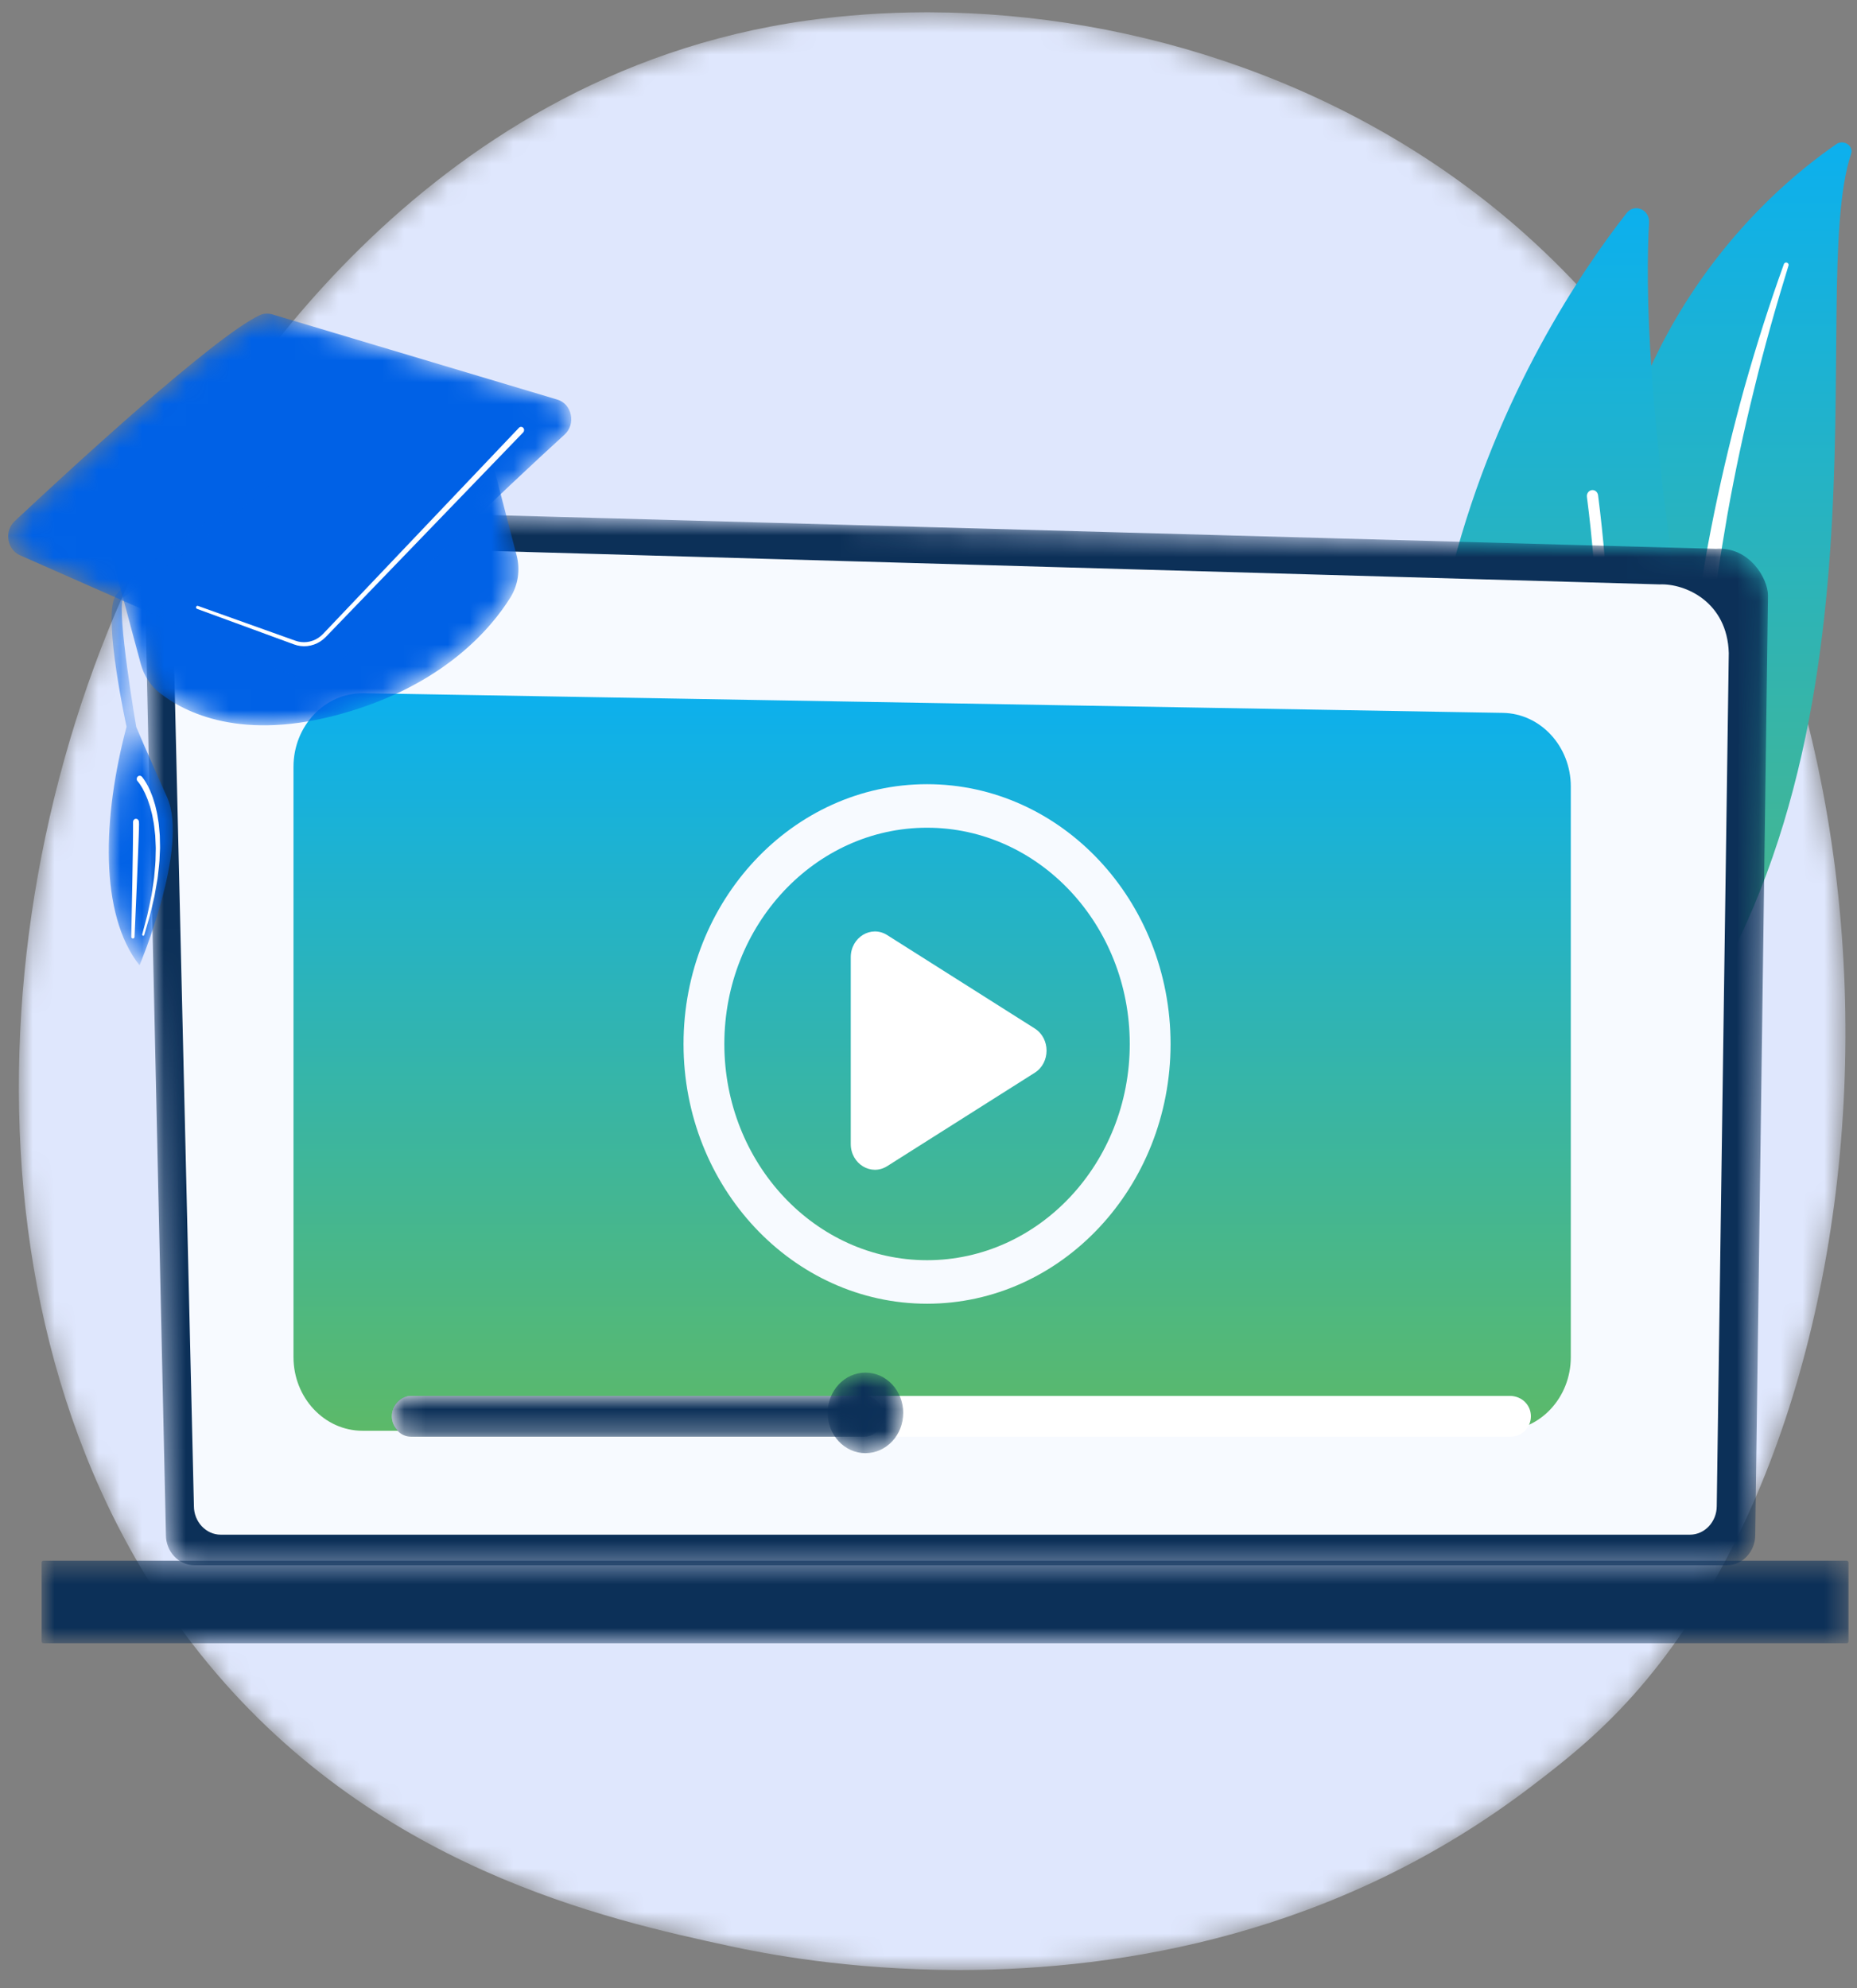
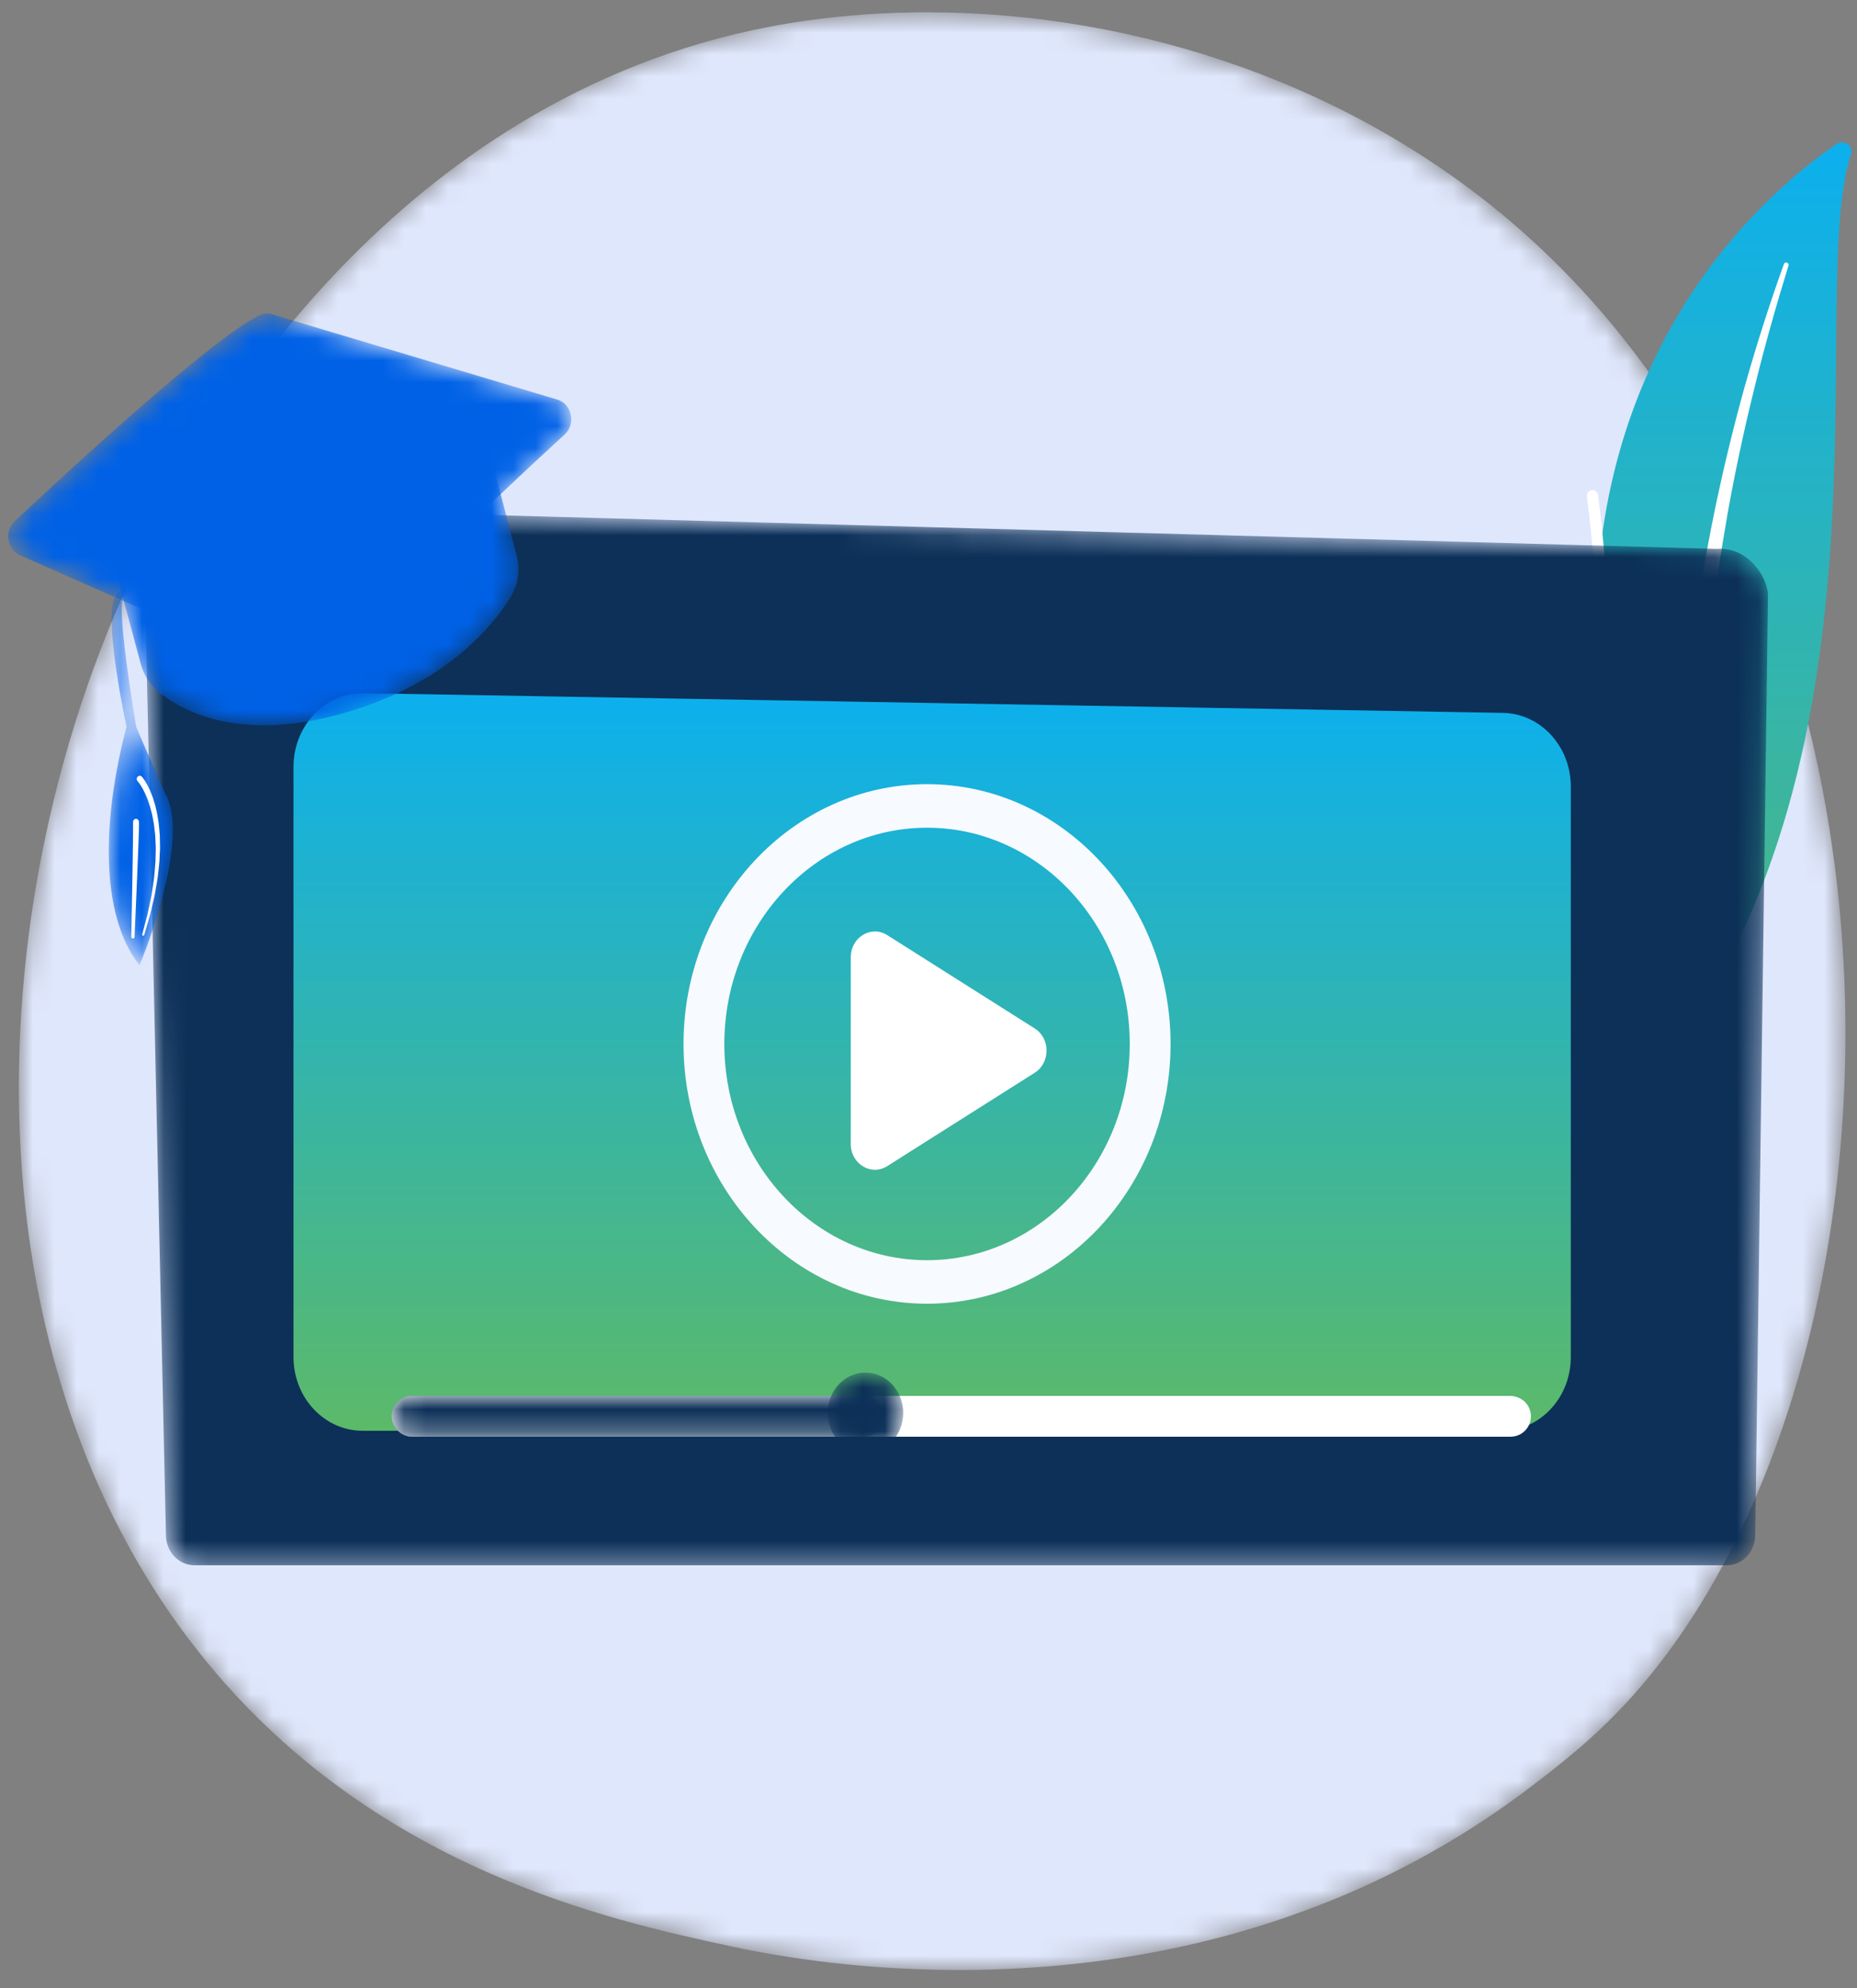
<svg xmlns="http://www.w3.org/2000/svg" width="85" height="91" viewBox="0 0 85 91" fill="none">
  <rect x="0" y="0" width="85" height="91" fill="#808080" stroke="none" />
  <g id="service-5">
    <g id="Group 3">
      <mask id="mask0_23_25084" style="mask-type:luminance" maskUnits="userSpaceOnUse" x="0" y="0" width="85" height="91">
        <path id="Clip 2" fill-rule="evenodd" clip-rule="evenodd" d="M42.333 0.563C40.507 0.567 38.705 0.694 36.951 0.938C18.907 3.454 10.03 19.142 8.349 21.969C-0.839 37.422 -2.683 60.83 9.162 75.689C16.991 85.51 27.821 87.856 33.423 89.07C34.961 89.403 38.806 90.154 43.843 90.161H43.978C51.353 90.151 61.238 88.536 70.155 81.711C71.439 80.729 73.063 79.486 74.78 77.558C87.79 62.948 89.167 28.016 69.818 10.724C62.144 3.867 52.039 0.59 42.568 0.563H42.333Z" fill="white" />
      </mask>
      <g mask="url(#mask0_23_25084)">
        <path id="Fill 1" fill-rule="evenodd" clip-rule="evenodd" d="M42.333 0.563C40.507 0.567 38.705 0.694 36.951 0.938C18.907 3.454 10.03 19.142 8.349 21.969C-0.839 37.422 -2.683 60.83 9.162 75.689C16.991 85.51 27.821 87.856 33.423 89.07C34.961 89.403 38.806 90.154 43.843 90.161H43.978C51.353 90.151 61.238 88.536 70.155 81.711C71.439 80.729 73.063 79.486 74.78 77.558C87.79 62.948 89.167 28.016 69.818 10.724C62.144 3.867 52.039 0.59 42.568 0.563H42.333Z" fill="#DFE7FD" />
      </g>
    </g>
    <g id="Group 12">
      <path id="Fill 4" fill-rule="evenodd" clip-rule="evenodd" d="M84.731 7.033C84.85 6.673 84.387 6.37 84.062 6.593C80.757 8.863 72.655 15.87 73.057 29.821C73.562 47.325 69.016 53.158 63.769 56.426C63.769 56.426 70.619 55.403 75.469 49.512C87.376 35.048 82.604 13.444 84.731 7.033Z" fill="url(#paint0_linear_23_25084)" />
      <path id="Fill 6" fill-rule="evenodd" clip-rule="evenodd" d="M81.867 12.147C81.289 14.021 80.753 15.906 80.292 17.809C79.821 19.709 79.412 21.623 79.069 23.548C78.735 25.474 78.439 27.407 78.234 29.352C78.018 31.295 77.894 33.247 77.777 35.207C77.647 37.166 77.529 39.14 77.192 41.102C76.857 43.061 76.262 45.007 75.297 46.783C75.056 47.225 74.805 47.665 74.528 48.086C74.26 48.513 73.97 48.927 73.673 49.337C73.073 50.153 72.412 50.933 71.691 51.661C70.243 53.115 68.55 54.357 66.722 55.362C66.529 55.468 66.276 55.407 66.155 55.225C66.037 55.047 66.091 54.82 66.275 54.711L66.276 54.711C66.713 54.454 67.146 54.194 67.564 53.916C67.775 53.78 67.98 53.635 68.187 53.495C68.388 53.347 68.596 53.206 68.791 53.052C69.586 52.45 70.332 51.796 71.02 51.092C72.402 49.693 73.558 48.088 74.483 46.393C74.936 45.54 75.318 44.656 75.625 43.745C75.93 42.834 76.16 41.898 76.332 40.947C76.675 39.044 76.81 37.092 76.954 35.135C77.102 33.177 77.264 31.212 77.514 29.258C77.636 28.281 77.777 27.307 77.937 26.336C78.014 25.85 78.102 25.366 78.188 24.881C78.279 24.398 78.373 23.915 78.472 23.433C78.87 21.506 79.331 19.594 79.858 17.699C80.395 15.807 80.986 13.931 81.656 12.081C81.675 12.028 81.737 12.001 81.795 12.02C81.851 12.039 81.882 12.095 81.867 12.147Z" fill="white" />
-       <path id="Fill 8" fill-rule="evenodd" clip-rule="evenodd" d="M71.251 55.543C73.613 52.587 79.585 43.582 77.302 30.393C75.375 19.255 75.322 13.021 75.482 10.189C75.516 9.59 74.813 9.293 74.453 9.753C70.474 14.833 58.772 32.673 69.717 55.36C70.019 55.986 70.822 56.079 71.251 55.543Z" fill="url(#paint1_linear_23_25084)" />
      <path id="Fill 10" fill-rule="evenodd" clip-rule="evenodd" d="M70.604 55.244C70.619 55.251 70.634 55.258 70.651 55.262C70.788 55.302 70.93 55.216 70.967 55.069C71.009 54.903 75.172 38.281 73.148 22.666C73.129 22.515 72.999 22.41 72.858 22.431C72.717 22.452 72.618 22.591 72.638 22.741C74.647 38.243 70.511 54.76 70.47 54.925C70.437 55.054 70.496 55.187 70.604 55.244Z" fill="white" />
    </g>
    <g id="Group 15">
      <mask id="mask1_23_25084" style="mask-type:luminance" maskUnits="userSpaceOnUse" x="6" y="23" width="75" height="49">
        <path id="Clip 14" fill-rule="evenodd" clip-rule="evenodd" d="M7.592 24.243C6.958 24.917 6.611 25.839 6.632 26.793L7.595 70.254C7.595 71.014 8.179 71.637 8.892 71.637H79.045C79.758 71.637 80.342 71.014 80.342 70.254L80.926 27.252C80.926 26.492 80.086 25.007 78.547 25.119L9.986 23.227C9.958 23.226 9.929 23.225 9.901 23.225C9.036 23.225 8.205 23.591 7.592 24.243Z" fill="white" />
      </mask>
      <g mask="url(#mask1_23_25084)">
        <path id="Fill 13" fill-rule="evenodd" clip-rule="evenodd" d="M7.592 24.243C6.958 24.917 6.611 25.839 6.632 26.793L7.595 70.254C7.595 71.014 8.179 71.637 8.892 71.637H79.045C79.758 71.637 80.342 71.014 80.342 70.254L80.926 27.252C80.926 26.492 80.086 25.007 78.547 25.119L9.986 23.227C9.958 23.226 9.929 23.225 9.901 23.225C9.036 23.225 8.205 23.591 7.592 24.243Z" fill="#0C3058" />
      </g>
    </g>
    <g id="Group 22">
-       <path id="Fill 16" fill-rule="evenodd" clip-rule="evenodd" d="M8.876 68.928C8.876 69.648 9.428 70.237 10.103 70.237H77.353C78.028 70.237 78.58 69.648 78.58 68.928L79.131 29.89C79.066 27.541 77.135 26.697 75.965 26.746L10.256 24.866C9.627 24.848 9.019 25.107 8.573 25.581C8.128 26.054 7.883 26.703 7.899 27.374L8.876 68.928Z" fill="#F7FAFF" />
-     </g>
+       </g>
    <g id="Group 25">
      <mask id="mask2_23_25084" style="mask-type:luminance" maskUnits="userSpaceOnUse" x="1" y="71" width="84" height="5">
-         <path id="Clip 24" fill-rule="evenodd" clip-rule="evenodd" d="M1.983 71.428C1.939 71.428 1.904 71.466 1.904 71.512V75.123C1.904 75.169 1.939 75.206 1.983 75.206H84.532C84.576 75.206 84.611 75.169 84.611 75.123V71.512C84.611 71.466 84.576 71.428 84.532 71.428H1.983Z" fill="white" />
-       </mask>
+         </mask>
      <g mask="url(#mask2_23_25084)">
        <path id="Fill 23" fill-rule="evenodd" clip-rule="evenodd" d="M1.983 71.428C1.939 71.428 1.904 71.466 1.904 71.512V75.123C1.904 75.169 1.939 75.206 1.983 75.206H84.532C84.576 75.206 84.611 75.169 84.611 75.123V71.512C84.611 71.466 84.576 71.428 84.532 71.428H1.983Z" fill="#0C3058" />
      </g>
    </g>
    <g id="Group 34">
      <path id="Fill 26" fill-rule="evenodd" clip-rule="evenodd" d="M68.74 65.481H16.594C14.849 65.481 13.434 63.971 13.434 62.11V35.095C13.434 33.212 14.88 31.694 16.645 31.725L68.791 32.626C70.516 32.656 71.9 34.156 71.9 35.997V62.11C71.9 63.971 70.485 65.481 68.74 65.481Z" fill="url(#paint2_linear_23_25084)" />
      <path id="Fill 28" fill-rule="evenodd" clip-rule="evenodd" d="M42.434 37.882C37.318 37.882 33.155 42.321 33.155 47.779C33.155 53.236 37.318 57.675 42.434 57.675C47.55 57.675 51.712 53.236 51.712 47.779C51.712 42.321 47.55 37.882 42.434 37.882ZM42.434 59.667C36.288 59.667 31.287 54.334 31.287 47.779C31.287 41.223 36.288 35.889 42.434 35.889C48.58 35.889 53.58 41.223 53.58 47.779C53.58 54.334 48.58 59.667 42.434 59.667Z" fill="#F7FAFF" />
      <path id="Fill 30" fill-rule="evenodd" clip-rule="evenodd" d="M38.942 52.357V43.809C38.942 42.896 39.874 42.33 40.61 42.796L47.363 47.07C48.084 47.526 48.084 48.64 47.363 49.096L40.61 53.37C39.874 53.836 38.942 53.27 38.942 52.357Z" fill="white" />
      <path id="Fill 32" fill-rule="evenodd" clip-rule="evenodd" d="M69.146 65.753H18.866C18.353 65.753 17.937 65.335 17.937 64.819C17.937 64.303 18.353 63.885 18.822 63.885H69.102C69.659 63.885 70.074 64.303 70.074 64.819C70.074 65.335 69.659 65.753 69.146 65.753Z" fill="white" />
    </g>
    <g id="Group 37">
      <mask id="mask3_23_25084" style="mask-type:luminance" maskUnits="userSpaceOnUse" x="17" y="63" width="24" height="3">
        <path id="Clip 36" fill-rule="evenodd" clip-rule="evenodd" d="M18.813 63.885C18.329 63.885 17.937 64.303 17.937 64.819C17.937 65.335 18.329 65.753 18.813 65.753H39.562C40.045 65.753 40.437 65.335 40.437 64.819C40.437 64.303 40.045 63.885 39.562 63.885H18.813Z" fill="white" />
      </mask>
      <g mask="url(#mask3_23_25084)">
        <path id="Fill 35" fill-rule="evenodd" clip-rule="evenodd" d="M18.813 63.885C18.329 63.885 17.937 64.303 17.937 64.819C17.937 65.335 18.329 65.753 18.813 65.753H39.562C40.045 65.753 40.437 65.335 40.437 64.819C40.437 64.303 40.045 63.885 39.562 63.885H18.813Z" fill="#0C3058" />
      </g>
    </g>
    <g id="Group 40">
      <mask id="mask4_23_25084" style="mask-type:luminance" maskUnits="userSpaceOnUse" x="37" y="62" width="5" height="5">
        <path id="Clip 39" fill-rule="evenodd" clip-rule="evenodd" d="M37.885 64.663C37.885 65.682 38.659 66.507 39.614 66.507C40.569 66.507 41.343 65.682 41.343 64.663C41.343 63.645 40.569 62.819 39.614 62.819C38.659 62.819 37.885 63.645 37.885 64.663Z" fill="white" />
      </mask>
      <g mask="url(#mask4_23_25084)">
        <path id="Fill 38" fill-rule="evenodd" clip-rule="evenodd" d="M37.885 64.663C37.885 65.682 38.659 66.507 39.614 66.507C40.569 66.507 41.343 65.682 41.343 64.663C41.343 63.645 40.569 62.819 39.614 62.819C38.659 62.819 37.885 63.645 37.885 64.663Z" fill="#0C3058" />
      </g>
    </g>
    <g id="Group 43">
      <mask id="mask5_23_25084" style="mask-type:luminance" maskUnits="userSpaceOnUse" x="5" y="20" width="19" height="14">
        <path id="Clip 42" fill-rule="evenodd" clip-rule="evenodd" d="M5.07 25.28L6.444 30.389C6.585 30.914 6.884 31.375 7.295 31.701C8.43 32.603 11.068 33.971 15.727 32.641C20.314 31.332 22.478 28.765 23.363 27.343C23.715 26.777 23.819 26.075 23.648 25.421L22.393 20.597L5.07 25.28Z" fill="white" />
      </mask>
      <g mask="url(#mask5_23_25084)">
        <path id="Fill 41" fill-rule="evenodd" clip-rule="evenodd" d="M5.07 25.28L6.444 30.389C6.585 30.914 6.884 31.375 7.295 31.701C8.43 32.603 11.068 33.971 15.727 32.641C20.314 31.332 22.478 28.765 23.363 27.343C23.715 26.777 23.819 26.075 23.648 25.421L22.393 20.597L5.07 25.28Z" fill="#0061E6" />
      </g>
    </g>
    <g id="Group 46">
      <mask id="mask6_23_25084" style="mask-type:luminance" maskUnits="userSpaceOnUse" x="0" y="14" width="27" height="18">
        <path id="Clip 45" fill-rule="evenodd" clip-rule="evenodd" d="M11.872 14.433C9.752 15.447 3.233 21.453 0.672 23.852C0.472 24.039 0.377 24.291 0.375 24.542V24.556C0.377 24.91 0.567 25.258 0.914 25.412L14.118 31.241C14.487 31.404 14.912 31.28 15.15 30.938C17.377 27.746 23.256 22.25 25.842 19.89C26.373 19.406 26.182 18.488 25.51 18.287L12.461 14.387C12.383 14.364 12.303 14.353 12.224 14.353C12.103 14.353 11.983 14.379 11.872 14.433Z" fill="white" />
      </mask>
      <g mask="url(#mask6_23_25084)">
        <path id="Fill 44" fill-rule="evenodd" clip-rule="evenodd" d="M11.872 14.433C9.752 15.447 3.233 21.453 0.672 23.852C0.472 24.039 0.377 24.291 0.375 24.542V24.556C0.377 24.91 0.567 25.258 0.914 25.412L14.118 31.241C14.487 31.404 14.912 31.28 15.15 30.938C17.377 27.746 23.256 22.25 25.842 19.89C26.373 19.406 26.182 18.488 25.51 18.287L12.461 14.387C12.383 14.364 12.303 14.353 12.224 14.353C12.103 14.353 11.983 14.379 11.872 14.433Z" fill="#0061E6" />
      </g>
    </g>
    <g id="Group 49">
      <mask id="mask7_23_25084" style="mask-type:luminance" maskUnits="userSpaceOnUse" x="4" y="21" width="9" height="24">
        <path id="Clip 48" fill-rule="evenodd" clip-rule="evenodd" d="M5.256 27.329C4.726 28.398 5.793 33.259 5.793 33.259C4.698 37.374 4.536 41.842 6.386 44.179C6.386 44.179 8.667 38.769 7.648 36.488C6.629 34.208 6.236 33.273 6.236 33.273C6.236 33.273 5.345 28.09 5.627 27.349C5.627 27.349 13.334 21.875 12.743 21.578C12.743 21.578 5.786 26.259 5.256 27.329Z" fill="white" />
      </mask>
      <g mask="url(#mask7_23_25084)">
        <path id="Fill 47" fill-rule="evenodd" clip-rule="evenodd" d="M5.256 27.329C4.726 28.398 5.793 33.259 5.793 33.259C4.698 37.374 4.536 41.842 6.386 44.179C6.386 44.179 8.667 38.769 7.648 36.488C6.629 34.208 6.236 33.273 6.236 33.273C6.236 33.273 5.345 28.09 5.627 27.349C5.627 27.349 13.334 21.875 12.743 21.578C12.743 21.578 5.786 26.259 5.256 27.329Z" fill="#0061E6" />
      </g>
    </g>
    <g id="Group 56">
-       <path id="Fill 50" fill-rule="evenodd" clip-rule="evenodd" d="M23.754 19.578L17.076 26.605L15.406 28.361L14.989 28.801L14.78 29.019C14.715 29.087 14.642 29.146 14.564 29.197C14.253 29.401 13.857 29.45 13.509 29.319L9.061 27.73C9.026 27.717 8.988 27.738 8.977 27.775C8.965 27.812 8.984 27.853 9.018 27.865L13.454 29.491C13.845 29.641 14.3 29.591 14.657 29.36C14.746 29.302 14.83 29.236 14.906 29.158L15.117 28.94L15.537 28.504L17.22 26.761L23.948 19.788C24.002 19.732 24.004 19.638 23.95 19.58C23.897 19.522 23.81 19.52 23.755 19.577L23.754 19.578Z" fill="white" />
      <path id="Fill 52" fill-rule="evenodd" clip-rule="evenodd" d="M6.302 35.759L6.316 35.774L6.331 35.794L6.362 35.833L6.422 35.92C6.462 35.978 6.497 36.042 6.534 36.102L6.634 36.297C6.664 36.363 6.691 36.432 6.721 36.499C6.751 36.566 6.774 36.637 6.798 36.707C6.821 36.778 6.847 36.847 6.869 36.918L6.925 37.135C6.944 37.208 6.966 37.279 6.977 37.353L7.019 37.575C7.032 37.649 7.049 37.723 7.055 37.798C7.072 37.948 7.091 38.098 7.106 38.249L7.126 38.703C7.127 38.742 7.13 38.779 7.13 38.817L7.128 38.931L7.123 39.16C7.125 39.464 7.087 39.767 7.063 40.071C7.059 40.148 7.047 40.223 7.036 40.298L7.002 40.525C6.979 40.676 6.959 40.827 6.934 40.978C6.871 41.276 6.813 41.576 6.745 41.874L6.511 42.759L6.511 42.762C6.503 42.789 6.518 42.818 6.544 42.825C6.569 42.833 6.595 42.818 6.603 42.791L6.86 41.907C6.936 41.609 7.001 41.307 7.072 41.008C7.102 40.856 7.126 40.704 7.152 40.551L7.192 40.323C7.205 40.247 7.219 40.171 7.226 40.094C7.257 39.786 7.304 39.478 7.309 39.167L7.32 38.934L7.325 38.818C7.326 38.779 7.324 38.74 7.324 38.701L7.314 38.233C7.302 38.078 7.287 37.922 7.273 37.767C7.268 37.688 7.253 37.611 7.241 37.534L7.204 37.302C7.193 37.224 7.172 37.149 7.155 37.072L7.101 36.843C7.08 36.767 7.055 36.693 7.031 36.618C7.008 36.543 6.986 36.467 6.955 36.395C6.925 36.322 6.898 36.248 6.867 36.175L6.764 35.962C6.724 35.893 6.688 35.822 6.645 35.755L6.578 35.654L6.541 35.605L6.522 35.579L6.499 35.552C6.447 35.491 6.36 35.487 6.303 35.541C6.247 35.596 6.242 35.689 6.294 35.749C6.294 35.75 6.294 35.75 6.295 35.751L6.302 35.759Z" fill="white" />
      <path id="Fill 54" fill-rule="evenodd" clip-rule="evenodd" d="M6.09 37.674L6.09 37.964L6.088 38.29L6.08 38.945L6.059 40.254L6.009 42.872C6.008 42.917 6.041 42.953 6.083 42.954C6.123 42.955 6.157 42.921 6.159 42.878L6.272 40.261L6.324 38.952L6.348 38.297L6.359 37.968L6.362 37.803L6.364 37.72C6.364 37.684 6.361 37.642 6.358 37.603C6.351 37.525 6.286 37.467 6.212 37.474C6.142 37.481 6.09 37.543 6.09 37.616V37.674Z" fill="white" />
    </g>
  </g>
  <defs>
    <linearGradient id="paint0_linear_23_25084" x1="63.769" y1="6.517" x2="63.769" y2="56.426" gradientUnits="userSpaceOnUse">
      <stop stop-color="#0CB0EE" />
      <stop offset="1" stop-color="#5CB969" />
    </linearGradient>
    <linearGradient id="paint1_linear_23_25084" x1="65.161" y1="9.529" x2="65.161" y2="55.893" gradientUnits="userSpaceOnUse">
      <stop stop-color="#0CB0EE" />
      <stop offset="1" stop-color="#5CB969" />
    </linearGradient>
    <linearGradient id="paint2_linear_23_25084" x1="13.434" y1="31.724" x2="13.434" y2="65.481" gradientUnits="userSpaceOnUse">
      <stop stop-color="#0CB0EE" />
      <stop offset="1" stop-color="#5CB969" />
    </linearGradient>
  </defs>
</svg>